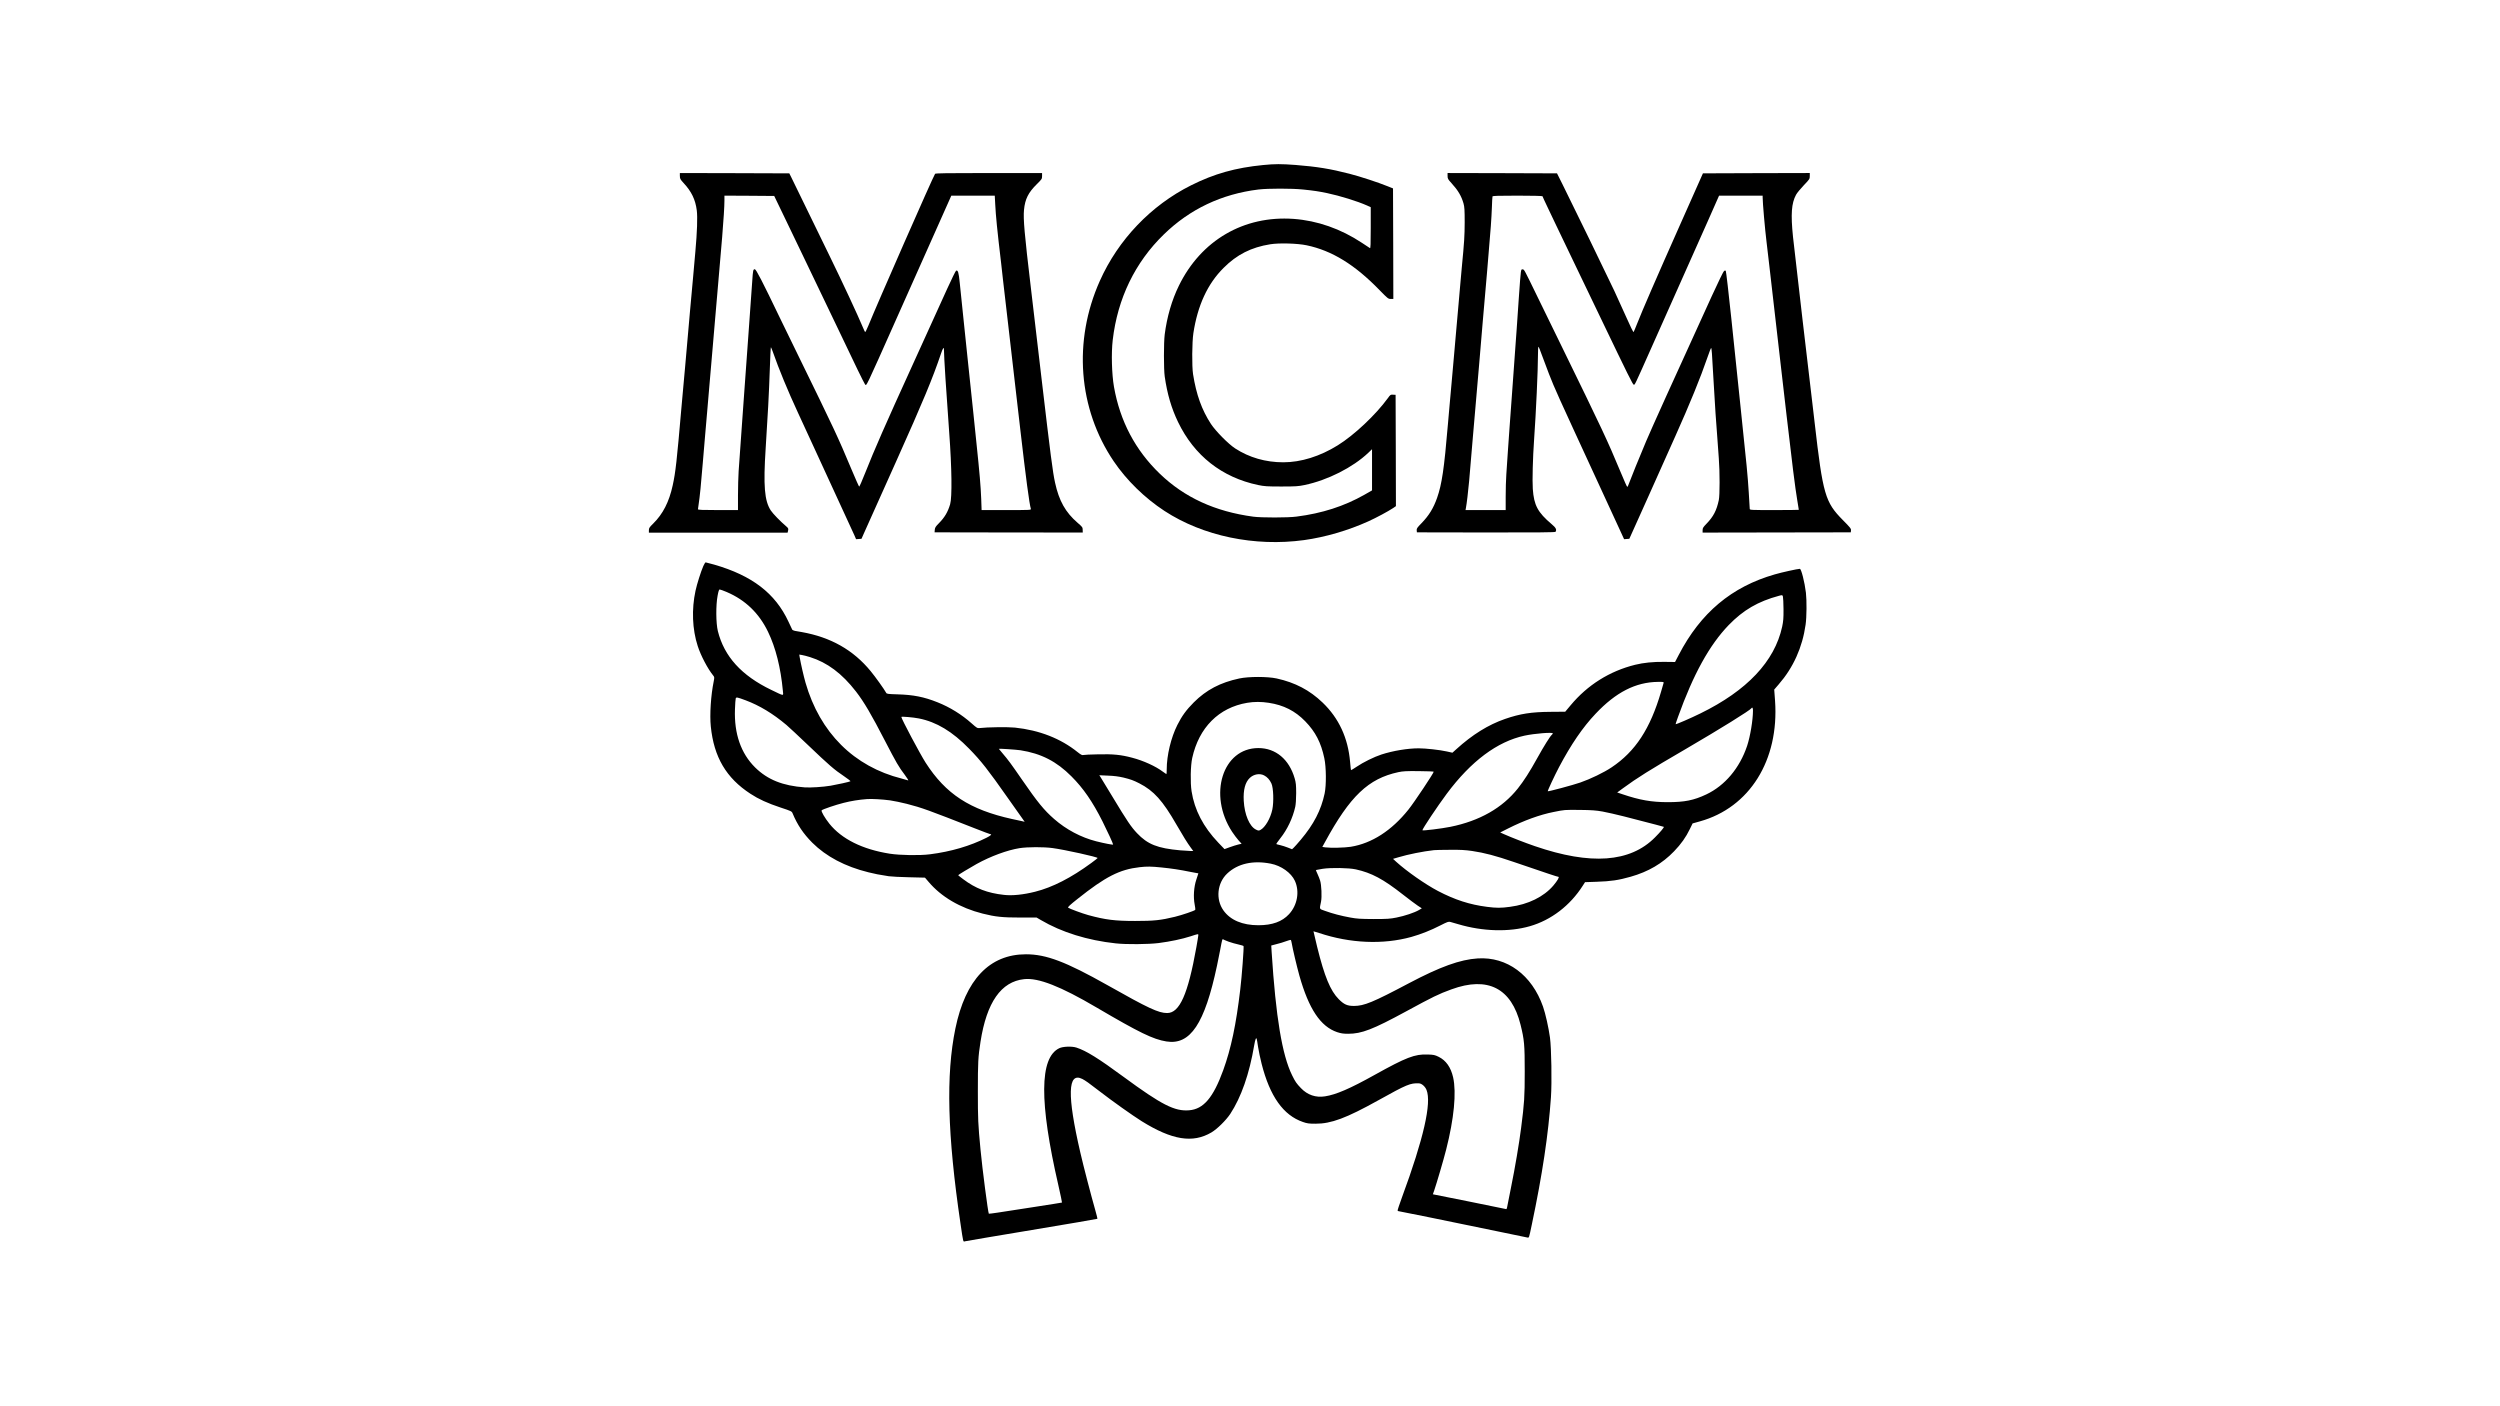
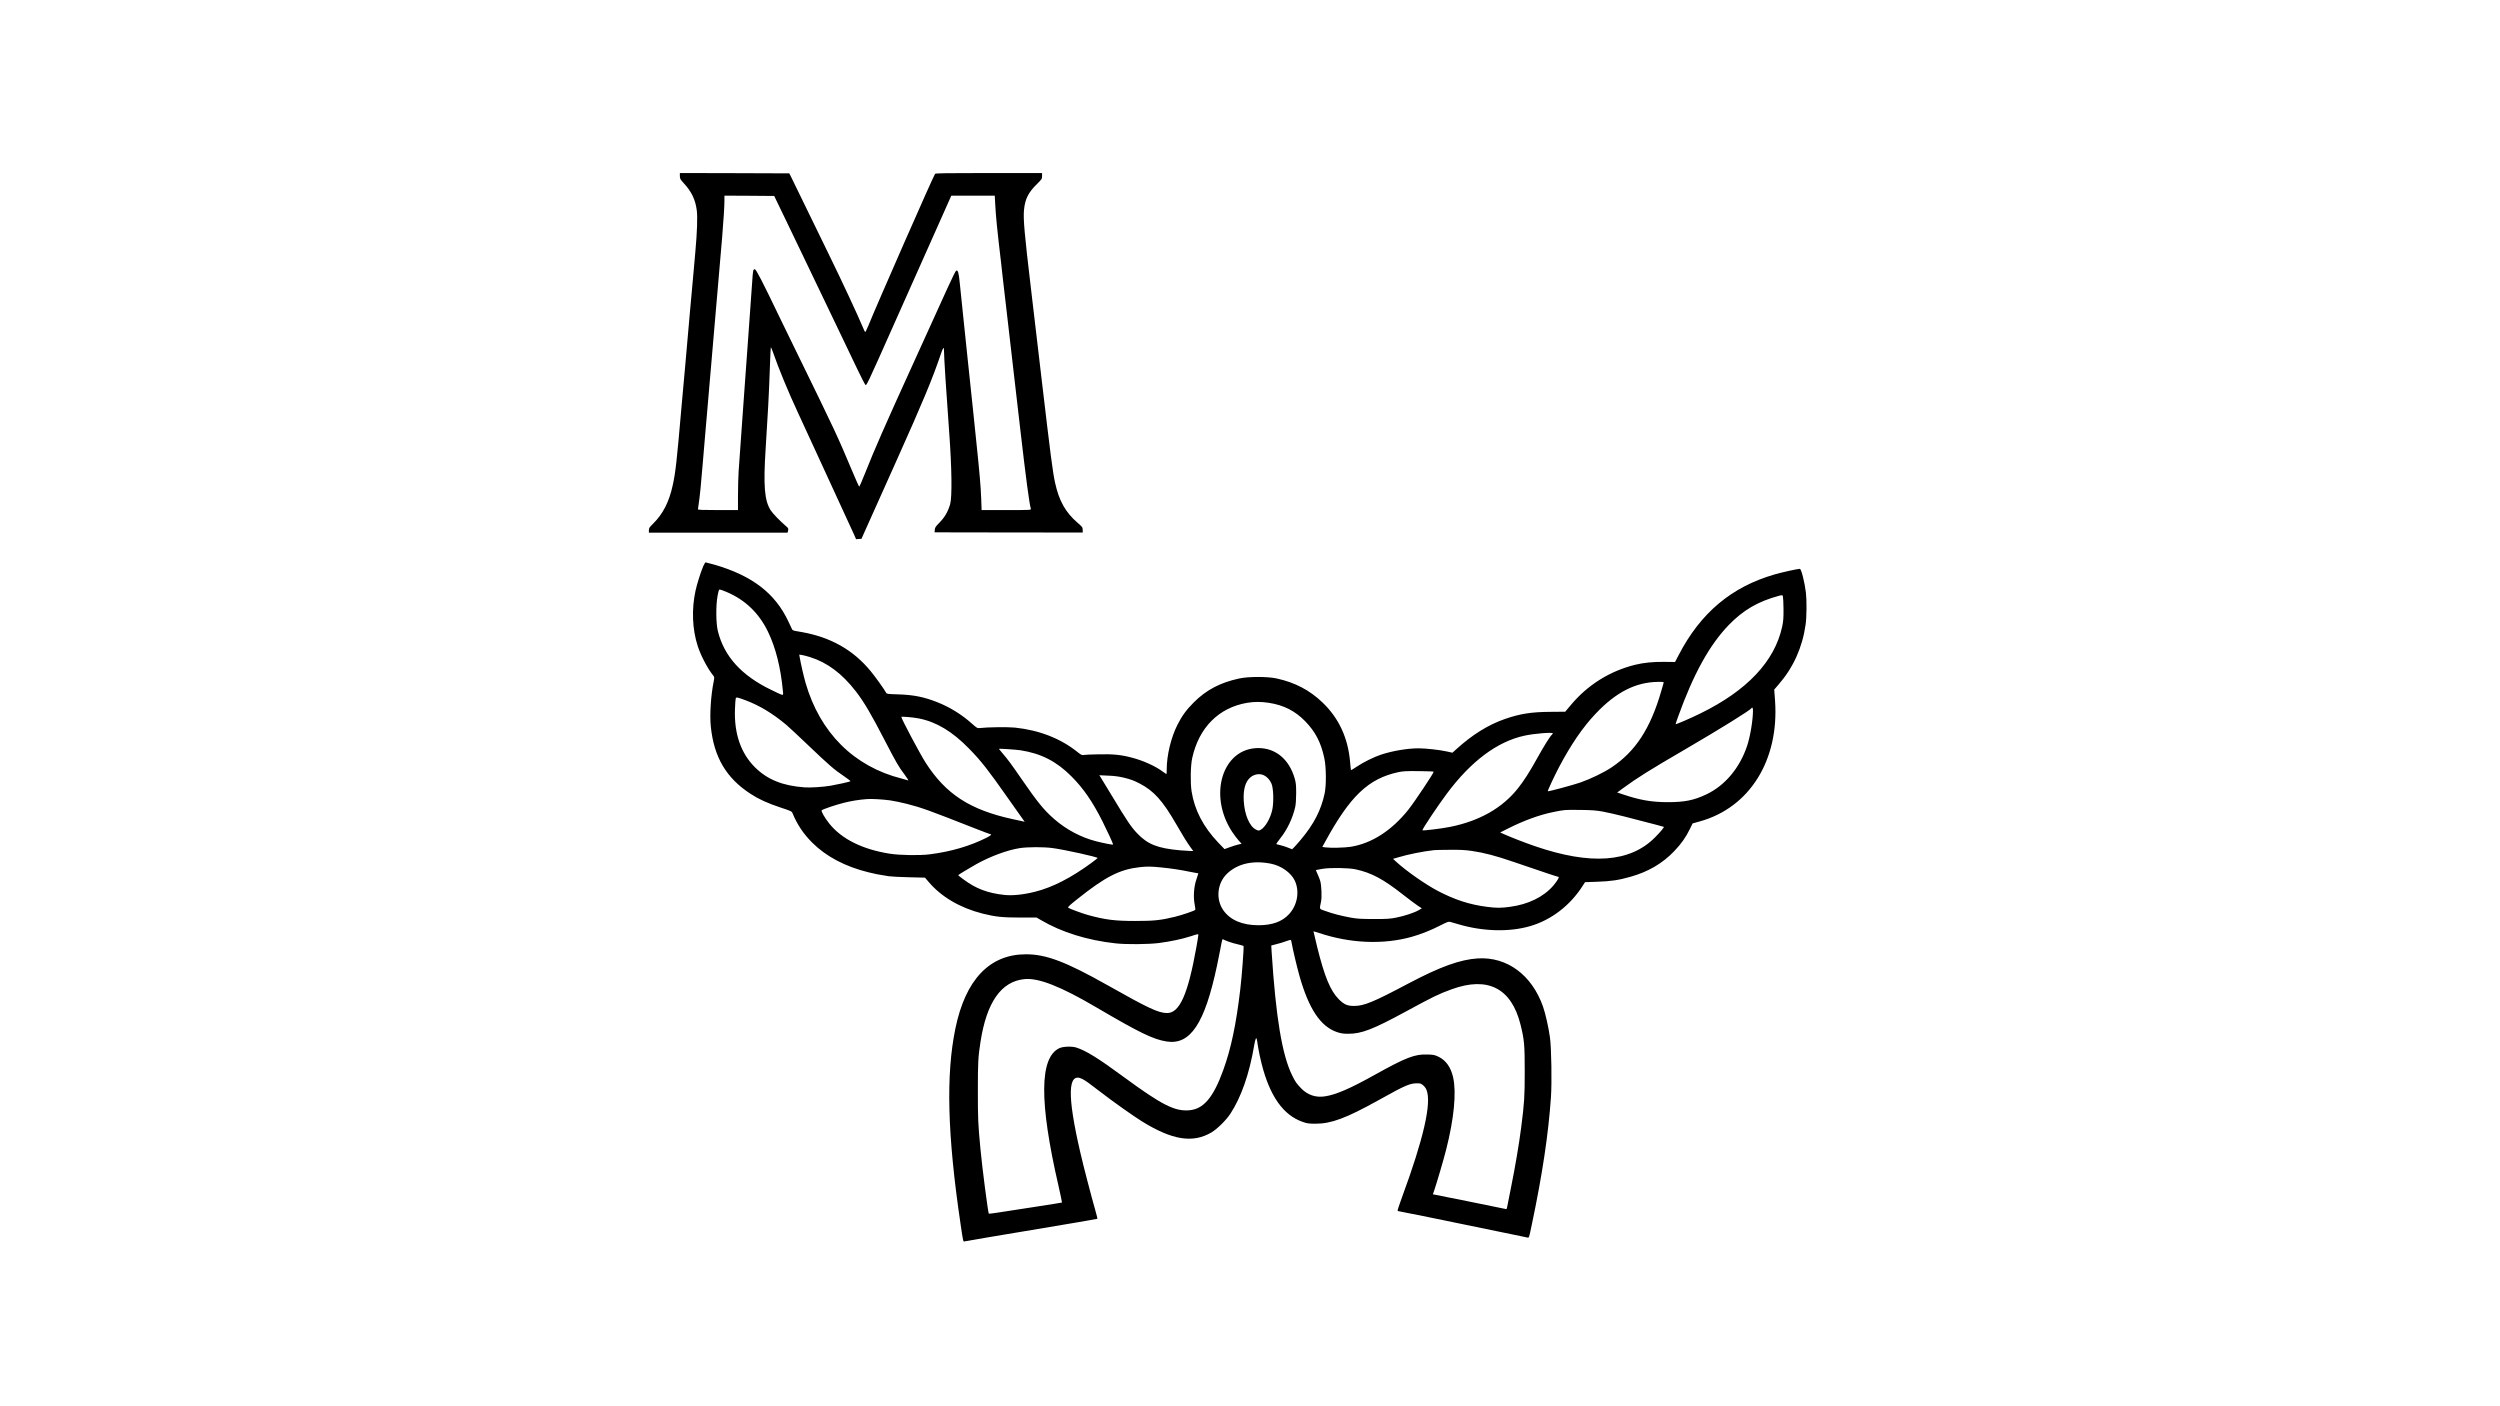
<svg xmlns="http://www.w3.org/2000/svg" version="1.0" width="3872pt" height="2178pt" viewBox="0 0 3872 2178" preserveAspectRatio="xMidYMid meet">
  <g transform="translate(0,2178) scale(0.1,-0.1)" fill="#000000" stroke="none">
-     <path d="M19564 19224 c-428 -42 -759 -135 -1116 -314 -622 -311 -1129 -842 -1414 -1481 -416 -930 -335 -1979 215 -2793 200 -295 479 -568 786 -769 597 -390 1398 -557 2163 -452 329 46 682 149 994 290 126 57 310 156 386 207 l42 29 -2 862 -3 862 -40 2 c-38 2 -42 0 -81 -55 -186 -256 -520 -571 -775 -729 -275 -171 -569 -263 -843 -263 -273 0 -528 73 -746 215 -105 68 -302 268 -375 379 -142 218 -227 454 -277 771 -19 123 -16 494 5 635 66 431 220 764 467 1010 206 207 429 320 725 367 137 22 419 14 562 -16 392 -82 747 -300 1130 -695 127 -130 134 -136 173 -136 l40 0 -2 856 -3 856 -85 34 c-142 58 -426 151 -590 193 -294 76 -503 110 -832 136 -227 17 -322 17 -504 -1z m616 -379 c174 -18 245 -29 375 -56 199 -42 467 -125 618 -192 l57 -26 0 -321 c0 -254 -3 -319 -12 -313 -7 5 -62 41 -123 81 -330 219 -692 345 -1061 372 -770 54 -1431 -331 -1775 -1034 -110 -224 -185 -484 -220 -756 -16 -123 -16 -540 0 -650 39 -273 104 -493 206 -705 251 -522 680 -859 1241 -977 97 -20 137 -23 359 -23 223 0 262 3 360 23 358 75 747 272 988 500 l57 55 0 -319 0 -319 -117 -67 c-313 -178 -658 -289 -1053 -339 -134 -18 -542 -18 -670 -1 -592 80 -1064 297 -1446 664 -381 367 -617 815 -711 1348 -34 197 -43 521 -19 725 75 642 345 1201 792 1635 401 391 895 625 1464 695 149 18 517 18 690 0z" />
    <path d="M10530 19054 c0 -42 5 -51 57 -108 124 -133 184 -259 205 -426 13 -104 5 -334 -22 -635 -11 -121 -27 -299 -35 -395 -9 -96 -20 -220 -25 -275 -5 -55 -17 -179 -25 -275 -23 -272 -64 -733 -75 -855 -6 -60 -15 -159 -20 -220 -6 -60 -22 -240 -36 -400 -72 -830 -90 -996 -135 -1202 -56 -257 -151 -443 -303 -593 -58 -57 -66 -69 -66 -102 l0 -38 1074 0 1074 0 6 23 c10 38 7 46 -26 74 -94 80 -205 195 -240 247 -98 150 -117 382 -79 966 31 467 52 866 63 1198 6 205 15 369 18 365 4 -5 17 -37 30 -73 93 -267 234 -608 388 -940 54 -118 163 -354 242 -525 78 -170 247 -537 375 -815 128 -278 245 -531 259 -563 l25 -58 42 3 42 3 42 95 c83 186 177 395 500 1115 414 923 561 1277 691 1663 27 81 44 103 44 60 0 -105 36 -671 82 -1293 40 -542 46 -996 14 -1105 -36 -121 -84 -203 -175 -295 -50 -50 -60 -67 -63 -100 l-3 -40 1148 -2 1147 -1 -1 41 c0 40 -5 46 -79 110 -188 162 -288 341 -349 622 -36 164 -69 420 -206 1585 -74 635 -151 1286 -170 1445 -98 826 -118 1053 -105 1193 16 168 66 269 200 401 77 76 80 80 80 125 l0 46 -824 0 c-647 0 -826 -3 -833 -12 -27 -34 -914 -2054 -1033 -2351 -24 -59 -47 -104 -51 -100 -4 4 -18 35 -32 68 -85 203 -324 715 -527 1130 -78 160 -164 335 -190 390 -58 122 -370 762 -402 825 l-23 45 -847 3 -848 2 0 -46z m1649 -699 c103 -214 232 -482 286 -595 102 -215 207 -432 525 -1095 106 -220 237 -494 292 -610 56 -115 107 -217 114 -225 27 -28 -12 -110 509 1060 136 305 316 708 399 895 84 187 215 481 291 653 l139 312 337 0 336 0 7 -134 c9 -177 30 -395 92 -916 8 -69 21 -186 29 -260 15 -134 52 -450 80 -690 8 -69 35 -303 60 -520 25 -217 52 -451 60 -520 8 -69 40 -341 70 -605 84 -727 137 -1126 161 -1207 5 -17 -18 -18 -379 -18 l-384 0 -6 173 c-8 202 -25 398 -73 857 -19 184 -41 398 -49 475 -20 193 -63 610 -70 665 -2 25 -11 110 -20 190 -8 80 -35 339 -60 575 -24 237 -52 502 -61 590 -16 158 -27 194 -56 183 -7 -3 -68 -127 -135 -274 -67 -148 -309 -681 -538 -1184 -429 -941 -590 -1309 -736 -1677 -46 -117 -88 -212 -92 -210 -4 1 -59 124 -121 272 -207 495 -265 618 -826 1765 -123 250 -251 514 -285 585 -270 562 -365 745 -384 745 -26 0 -29 -11 -41 -195 -15 -219 -37 -521 -60 -840 -27 -372 -48 -659 -60 -830 -5 -77 -21 -297 -35 -490 -31 -425 -42 -585 -55 -775 -5 -80 -10 -247 -10 -372 l0 -228 -310 0 c-241 0 -310 3 -310 13 0 6 4 39 10 72 18 115 39 322 64 635 14 173 31 365 36 425 6 61 22 243 35 405 14 162 29 347 35 410 5 63 17 194 25 290 8 96 20 227 25 290 6 63 21 248 35 410 14 162 29 345 35 405 10 106 42 487 75 875 22 268 35 474 35 563 l0 77 386 -2 385 -3 188 -390z" />
-     <path d="M22420 19055 c0 -41 5 -51 61 -112 102 -112 153 -199 186 -314 15 -54 18 -101 18 -294 -1 -210 -6 -297 -45 -700 -5 -55 -17 -181 -25 -280 -8 -99 -20 -227 -25 -285 -5 -58 -21 -235 -35 -395 -14 -159 -30 -339 -35 -400 -6 -60 -22 -238 -35 -395 -14 -157 -29 -332 -35 -390 -5 -58 -16 -186 -25 -285 -58 -687 -93 -924 -167 -1135 -57 -162 -126 -274 -243 -395 -66 -67 -76 -82 -73 -109 l3 -31 1070 -2 c806 -1 1072 2 1077 10 21 34 7 63 -60 119 -216 183 -274 292 -292 545 -9 130 0 483 20 763 30 424 60 1082 60 1311 0 71 3 129 8 129 4 0 29 -62 56 -138 27 -75 75 -202 106 -282 108 -271 75 -199 832 -1840 115 -250 237 -515 271 -588 l61 -133 40 3 41 3 117 260 c64 143 146 325 182 405 150 337 330 739 416 930 218 486 389 904 496 1217 27 79 52 143 56 143 8 0 13 -62 38 -515 11 -203 25 -426 30 -495 6 -69 17 -222 25 -340 8 -118 20 -280 26 -360 16 -206 16 -571 0 -645 -34 -161 -84 -257 -191 -367 -52 -54 -60 -67 -60 -99 l0 -38 1148 2 1147 2 3 30 c3 27 -12 45 -126 160 -274 277 -309 395 -437 1510 -14 121 -30 256 -35 300 -27 210 -282 2404 -300 2577 -36 352 -24 519 47 651 16 29 70 95 121 148 89 93 92 97 92 143 l0 46 -827 -2 -828 -3 -358 -805 c-371 -834 -581 -1319 -662 -1525 -26 -66 -50 -124 -54 -128 -5 -4 -54 95 -109 221 -56 125 -141 313 -190 418 -94 201 -659 1364 -802 1649 l-85 170 -847 3 -848 2 0 -45z m1470 -314 c0 -4 38 -86 84 -182 46 -96 104 -217 128 -269 25 -52 163 -340 307 -640 145 -300 322 -669 394 -820 411 -856 485 -1005 500 -1008 18 -4 8 -25 272 568 458 1027 723 1623 883 1982 l167 378 338 0 337 0 0 -27 c0 -83 36 -495 60 -688 5 -44 26 -217 45 -385 38 -337 142 -1237 180 -1565 14 -115 52 -446 85 -735 81 -705 136 -1145 166 -1318 13 -79 24 -145 24 -148 0 -2 -171 -4 -380 -4 -355 0 -380 1 -380 18 0 9 -7 123 -15 252 -17 270 -30 402 -125 1305 -38 363 -103 989 -145 1390 -42 402 -81 734 -86 740 -6 6 -16 6 -27 -1 -9 -6 -95 -182 -190 -390 -617 -1352 -924 -2030 -1015 -2244 -88 -206 -260 -631 -281 -692 -3 -10 -9 -18 -14 -18 -4 0 -52 107 -106 238 -199 478 -279 648 -911 1942 -120 245 -287 587 -371 760 -214 440 -206 425 -231 428 -29 4 -27 15 -59 -433 -14 -203 -29 -426 -34 -495 -5 -69 -14 -192 -20 -275 -5 -82 -15 -208 -20 -280 -6 -71 -21 -290 -35 -485 -14 -195 -29 -411 -35 -480 -5 -69 -16 -228 -25 -355 -8 -126 -20 -294 -25 -371 -6 -78 -10 -235 -10 -348 l0 -206 -311 0 -311 0 6 33 c12 60 35 251 50 417 15 165 18 205 56 660 34 397 80 932 101 1170 5 63 16 192 24 285 8 94 21 249 29 345 21 235 55 628 67 770 5 63 16 194 24 290 31 352 45 549 51 710 3 91 7 171 10 178 3 9 89 12 389 12 212 0 385 -4 385 -9z" />
    <path d="M10893 13013 c-38 -87 -98 -276 -121 -383 -62 -286 -50 -597 34 -855 47 -148 157 -356 239 -456 21 -26 21 -30 9 -92 -44 -215 -64 -518 -45 -699 48 -474 239 -798 614 -1042 126 -83 267 -147 466 -213 170 -56 174 -58 188 -93 74 -177 165 -312 303 -451 216 -215 509 -370 870 -459 109 -27 150 -35 315 -61 39 -6 181 -13 316 -16 l245 -6 55 -64 c196 -233 490 -405 839 -493 198 -50 309 -61 585 -61 l250 0 65 -38 c322 -190 724 -315 1161 -362 163 -18 506 -15 664 5 185 24 360 61 497 105 111 37 118 38 118 19 0 -10 -14 -96 -31 -191 -130 -727 -259 -1017 -452 -1017 -133 0 -288 72 -927 433 -643 362 -946 477 -1260 477 -564 0 -937 -393 -1093 -1150 -148 -717 -124 -1646 79 -3020 45 -305 39 -284 72 -275 15 4 481 83 1035 175 554 92 1010 170 1013 173 3 2 -13 67 -35 144 -57 198 -182 677 -229 883 -206 889 -196 1253 31 1139 50 -26 100 -61 273 -195 190 -147 504 -370 646 -459 471 -293 792 -345 1081 -174 88 52 225 187 291 286 169 257 296 619 371 1063 16 93 30 128 39 99 3 -8 12 -63 21 -124 9 -60 34 -178 55 -261 128 -504 336 -797 639 -901 65 -23 93 -27 196 -27 242 -1 475 86 975 364 440 245 494 267 627 261 42 -1 96 -49 117 -102 81 -201 -45 -754 -379 -1660 -41 -111 -72 -206 -69 -210 3 -5 12 -9 21 -9 12 0 817 -164 1521 -310 186 -39 430 -89 464 -96 32 -6 27 -19 73 201 163 773 256 1395 296 1970 16 233 7 760 -15 925 -22 157 -69 369 -108 480 -172 490 -558 775 -1011 746 -272 -17 -582 -129 -1065 -384 -559 -296 -695 -352 -852 -352 -103 0 -153 22 -235 104 -130 130 -222 353 -335 811 -32 131 -58 240 -57 241 1 1 40 -11 87 -26 479 -161 991 -183 1430 -61 145 41 301 102 448 178 110 56 128 62 155 54 18 -5 73 -21 122 -35 380 -113 787 -124 1110 -31 330 95 623 320 818 626 l36 56 178 6 c222 7 342 25 528 78 275 78 491 205 673 394 108 112 183 217 245 346 l42 86 111 31 c772 214 1230 948 1166 1867 l-13 175 69 80 c227 261 367 572 417 925 17 117 19 374 5 495 -20 166 -72 370 -94 370 -33 0 -279 -54 -388 -86 -669 -192 -1149 -595 -1488 -1248 l-57 -109 -169 2 c-171 2 -319 -13 -449 -45 -395 -98 -738 -313 -1000 -628 l-83 -99 -229 -2 c-296 -2 -468 -29 -703 -110 -260 -90 -506 -243 -755 -469 l-60 -54 -85 19 c-111 25 -330 49 -438 49 -170 0 -398 -38 -577 -96 -111 -36 -284 -121 -383 -189 -46 -31 -86 -55 -88 -53 -2 3 -8 60 -14 129 -32 369 -173 675 -425 917 -201 193 -426 311 -712 374 -141 31 -434 31 -578 0 -295 -63 -512 -177 -706 -371 -114 -114 -185 -211 -254 -349 -99 -196 -165 -472 -165 -689 0 -40 -2 -73 -5 -73 -2 0 -28 18 -56 39 -110 83 -300 170 -473 215 -176 47 -294 58 -527 53 -118 -2 -223 -7 -234 -11 -15 -5 -36 6 -85 45 -262 211 -592 340 -971 380 -105 11 -435 7 -544 -7 -38 -4 -44 -1 -125 71 -156 139 -338 252 -530 328 -210 84 -374 116 -620 123 -142 4 -166 7 -174 22 -33 60 -170 251 -241 337 -270 329 -619 526 -1070 606 -38 6 -85 15 -104 18 -19 4 -38 13 -42 21 -4 8 -30 63 -58 123 -204 438 -563 713 -1149 882 -68 19 -128 35 -133 35 -6 0 -22 -26 -36 -57z m364 -403 c287 -123 499 -327 638 -615 119 -246 197 -557 230 -913 8 -86 28 -87 -180 13 -461 222 -729 518 -827 911 -30 122 -32 401 -4 547 13 72 22 97 33 97 9 0 58 -18 110 -40z m16366 -265 c1 -141 -3 -187 -21 -272 -117 -536 -543 -989 -1267 -1343 -150 -74 -377 -172 -383 -166 -1 2 15 52 37 112 237 661 487 1114 785 1423 226 233 454 366 781 454 50 13 50 13 59 -13 4 -14 8 -101 9 -195z m-15078 -742 c268 -84 496 -254 712 -533 125 -162 238 -354 450 -765 174 -336 213 -404 307 -527 37 -50 61 -88 51 -85 -9 4 -53 16 -98 28 -741 186 -1268 711 -1491 1485 -30 106 -70 281 -91 397 l-6 39 43 -7 c24 -4 79 -18 123 -32z m13221 -400 c-3 -10 -21 -72 -40 -138 -166 -570 -397 -924 -766 -1170 -119 -80 -329 -181 -485 -235 -112 -39 -496 -142 -503 -135 -6 5 106 244 175 375 186 351 366 615 565 825 315 334 621 490 966 494 85 1 93 -1 88 -16z m-14216 -270 c213 -80 418 -203 630 -381 36 -30 189 -173 340 -317 315 -301 402 -377 552 -477 59 -40 104 -75 100 -78 -8 -8 -217 -54 -307 -69 -119 -20 -312 -32 -400 -26 -341 24 -577 119 -770 309 -220 218 -326 522 -312 901 3 83 8 158 12 168 9 22 21 20 155 -30z m8100 -38 c230 -35 409 -125 566 -287 158 -163 244 -329 295 -571 30 -138 32 -419 5 -546 -55 -259 -169 -479 -369 -716 -46 -55 -96 -111 -110 -124 l-26 -24 -63 25 c-35 14 -88 31 -118 38 -30 7 -58 14 -62 17 -4 2 24 42 61 89 108 135 193 314 232 489 8 36 14 121 14 210 0 126 -4 163 -23 229 -85 295 -294 470 -562 470 -555 0 -782 -724 -407 -1297 30 -45 75 -105 100 -133 l47 -52 -52 -12 c-29 -7 -89 -26 -133 -42 l-80 -29 -96 100 c-232 243 -369 506 -414 796 -21 134 -16 397 10 515 104 472 412 781 852 855 106 18 219 18 333 0z m7500 -119 c0 -148 -42 -401 -91 -549 -115 -343 -343 -614 -632 -751 -195 -92 -337 -120 -597 -120 -249 0 -433 32 -699 122 l-84 28 89 65 c221 162 407 279 969 606 538 314 1000 601 1020 633 14 22 25 7 25 -34z m-12920 -123 c274 -54 520 -202 781 -470 185 -189 293 -327 599 -763 107 -151 209 -296 227 -321 l33 -47 -37 9 c-21 4 -92 20 -158 34 -656 145 -1027 387 -1339 873 -87 136 -376 680 -376 708 0 10 186 -6 270 -23z m9820 -232 c0 -5 -7 -14 -15 -21 -27 -23 -119 -169 -225 -360 -120 -217 -207 -352 -301 -471 -241 -303 -592 -503 -1046 -595 -133 -27 -433 -64 -433 -53 0 22 234 373 377 565 377 506 782 808 1204 900 158 34 439 56 439 35z m-8245 -261 c320 -50 560 -173 790 -405 185 -185 327 -392 481 -698 74 -147 164 -343 164 -357 0 -8 -132 17 -262 50 -235 60 -465 182 -651 345 -158 138 -258 261 -502 615 -162 235 -210 301 -297 402 -32 37 -58 68 -58 70 0 6 266 -12 335 -22z m6400 -332 c9 -9 -304 -479 -392 -588 -259 -324 -566 -522 -893 -575 -97 -15 -310 -20 -394 -9 l-46 7 42 76 c388 712 671 982 1136 1082 73 15 124 18 314 16 124 -1 229 -5 233 -9z m-2627 -57 c50 -26 86 -66 114 -126 31 -68 38 -283 14 -402 -29 -138 -111 -279 -186 -318 -24 -12 -32 -12 -69 7 -99 49 -176 231 -188 445 -9 169 22 287 94 355 61 58 153 74 221 39z m-2178 -34 c113 -28 152 -42 245 -89 225 -115 363 -269 575 -638 102 -177 171 -288 222 -357 l39 -53 -43 0 c-24 0 -95 5 -158 10 -353 32 -505 92 -670 266 -90 95 -153 187 -377 559 -93 154 -178 293 -188 309 l-19 29 134 -6 c94 -3 167 -13 240 -30z m-3615 -353 c61 -9 178 -33 260 -54 230 -59 337 -98 1052 -379 127 -50 236 -91 242 -91 29 0 4 -23 -60 -55 -252 -127 -550 -215 -874 -256 -159 -21 -464 -16 -625 9 -423 67 -744 227 -935 465 -71 89 -132 195 -119 207 19 17 215 84 339 115 117 30 235 49 365 59 72 5 236 -4 355 -20z m11035 -173 c69 -13 217 -46 330 -75 515 -133 615 -159 619 -162 8 -7 -54 -81 -138 -165 -384 -387 -995 -431 -1859 -134 -152 52 -358 132 -482 187 l-55 25 123 62 c247 124 491 213 704 255 175 35 161 34 408 32 181 -2 249 -7 350 -25z m-8517 -566 c182 -24 698 -138 697 -154 -1 -3 -44 -38 -98 -77 -310 -228 -602 -378 -870 -445 -182 -46 -354 -64 -482 -49 -257 28 -442 100 -632 243 -43 32 -78 60 -78 62 0 5 172 110 285 173 217 120 477 216 667 246 124 19 370 20 511 1z m6498 -45 c189 -28 361 -73 647 -171 523 -179 674 -229 688 -229 21 0 -13 -59 -78 -136 -149 -174 -389 -292 -672 -329 -138 -19 -211 -19 -356 0 -267 34 -496 108 -760 246 -194 102 -483 304 -645 451 l-50 46 85 25 c150 45 379 91 550 110 19 2 128 5 242 5 162 2 238 -2 349 -18z m-3121 -196 c163 -31 318 -142 375 -266 76 -166 39 -377 -91 -517 -107 -116 -260 -171 -474 -171 -247 0 -434 79 -541 229 -123 172 -98 425 58 572 162 153 398 207 673 153z m-1693 -59 c159 -16 291 -36 436 -66 53 -11 106 -21 117 -22 11 -1 20 -2 20 -4 0 -1 -14 -44 -31 -95 -39 -116 -49 -269 -26 -388 9 -41 12 -78 9 -82 -16 -16 -201 -79 -314 -107 -221 -54 -326 -65 -618 -65 -313 0 -462 19 -725 91 -94 26 -291 99 -312 115 -9 8 30 44 145 135 433 345 652 457 962 492 113 13 181 12 337 -4z m3013 -30 c243 -54 422 -149 730 -391 91 -71 193 -148 228 -171 l63 -41 -45 -27 c-69 -40 -220 -91 -347 -116 -100 -20 -144 -23 -354 -23 -204 1 -258 4 -360 23 -143 26 -277 61 -392 103 -95 34 -88 18 -63 143 15 74 7 261 -14 326 -8 26 -26 72 -41 104 -15 31 -25 58 -24 60 2 1 49 10 104 19 129 20 406 15 515 -9z m-1970 -1120 c41 -15 109 -34 151 -43 42 -10 78 -20 79 -25 7 -20 -27 -476 -51 -672 -64 -543 -142 -914 -264 -1251 -154 -424 -305 -602 -527 -620 -224 -19 -426 84 -1015 517 -390 287 -580 405 -731 454 -71 23 -210 18 -267 -10 -306 -149 -310 -831 -13 -2123 33 -145 58 -265 56 -267 -1 -1 -196 -33 -433 -69 -236 -37 -490 -76 -563 -87 -74 -11 -135 -19 -137 -17 -12 12 -102 705 -129 993 -38 399 -41 471 -41 905 0 446 4 528 41 765 95 611 319 932 676 970 220 24 564 -111 1123 -440 663 -389 874 -492 1080 -525 371 -60 593 274 784 1175 22 105 45 216 50 248 29 157 33 168 44 159 7 -5 46 -22 87 -37z m975 -18 c16 -94 79 -361 120 -508 146 -516 327 -788 585 -875 59 -19 94 -25 170 -25 209 0 381 66 900 348 418 227 497 266 700 340 563 206 929 19 1070 -547 58 -233 65 -309 65 -725 0 -392 -6 -486 -56 -875 -30 -237 -94 -616 -156 -920 -31 -151 -58 -290 -61 -308 -3 -22 -9 -32 -17 -28 -7 2 -265 55 -573 117 l-560 112 20 56 c39 114 147 481 186 636 122 479 161 883 108 1119 -35 155 -110 262 -224 318 -59 29 -77 33 -169 36 -200 8 -334 -44 -823 -316 -380 -212 -598 -306 -768 -332 -143 -23 -272 21 -373 127 -69 72 -88 99 -137 199 -155 315 -252 899 -317 1910 l-6 100 83 22 c46 11 112 31 148 45 36 13 68 22 72 20 3 -2 9 -22 13 -46z" />
  </g>
</svg>